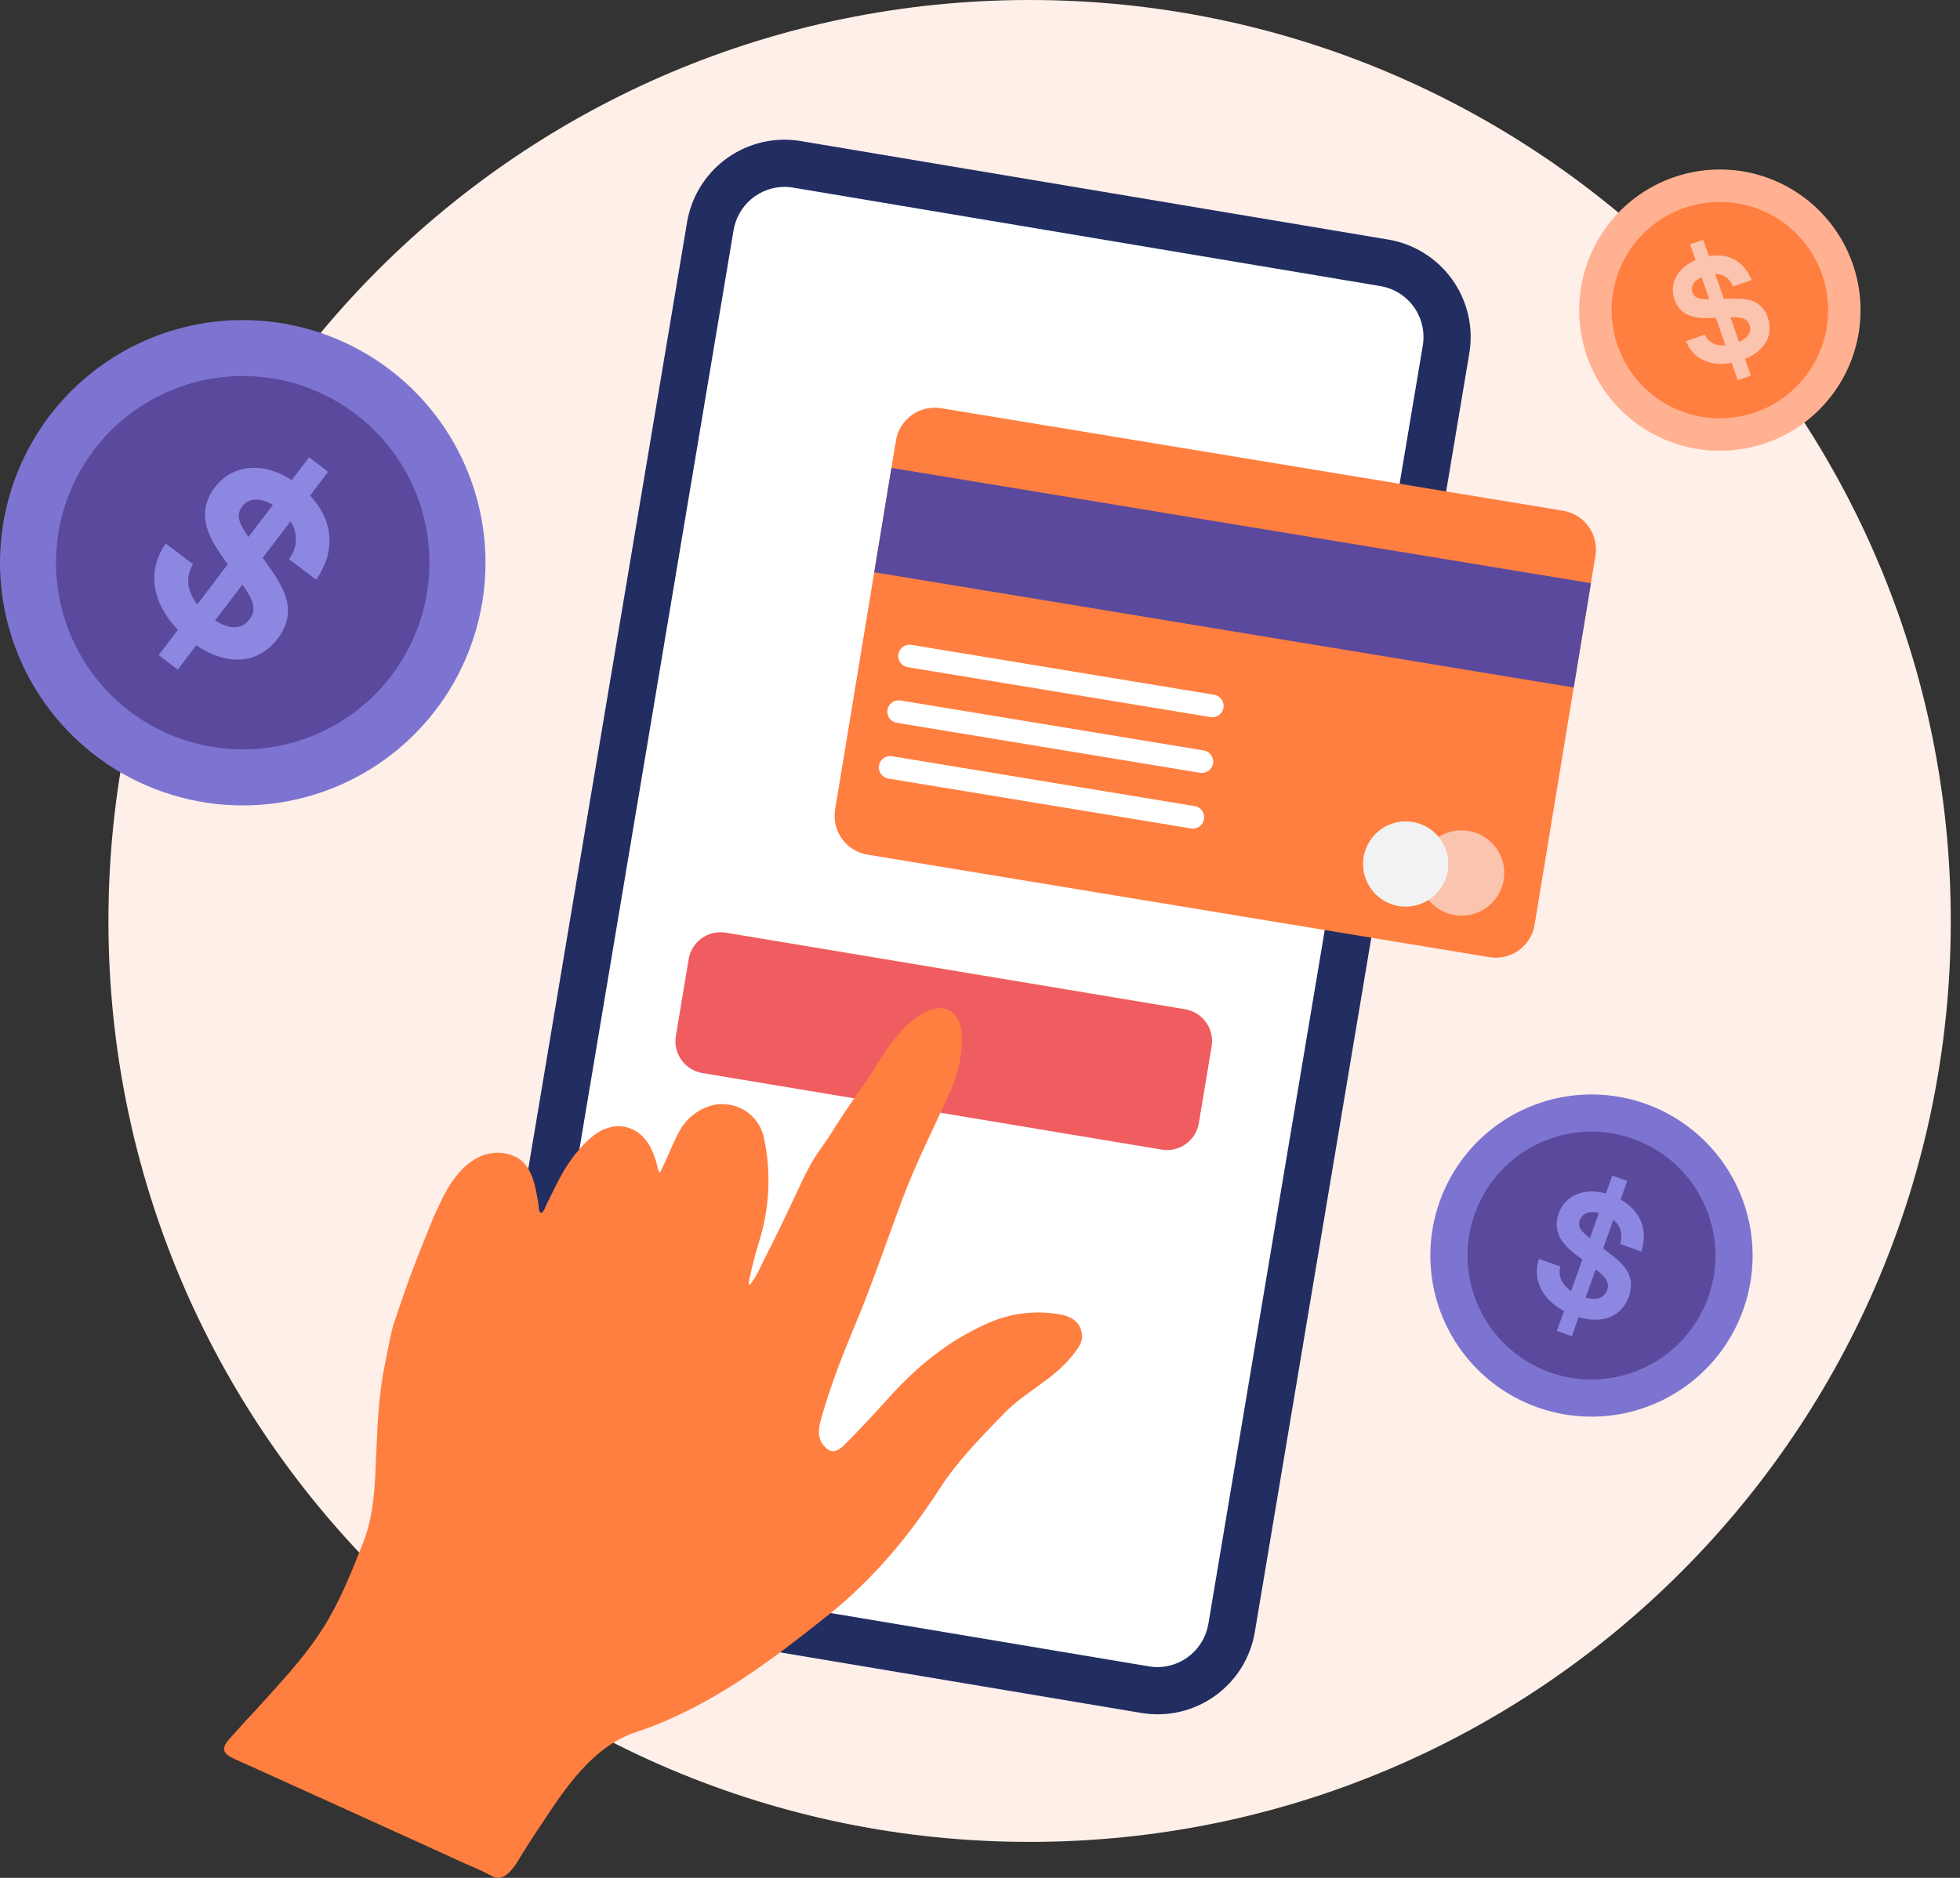
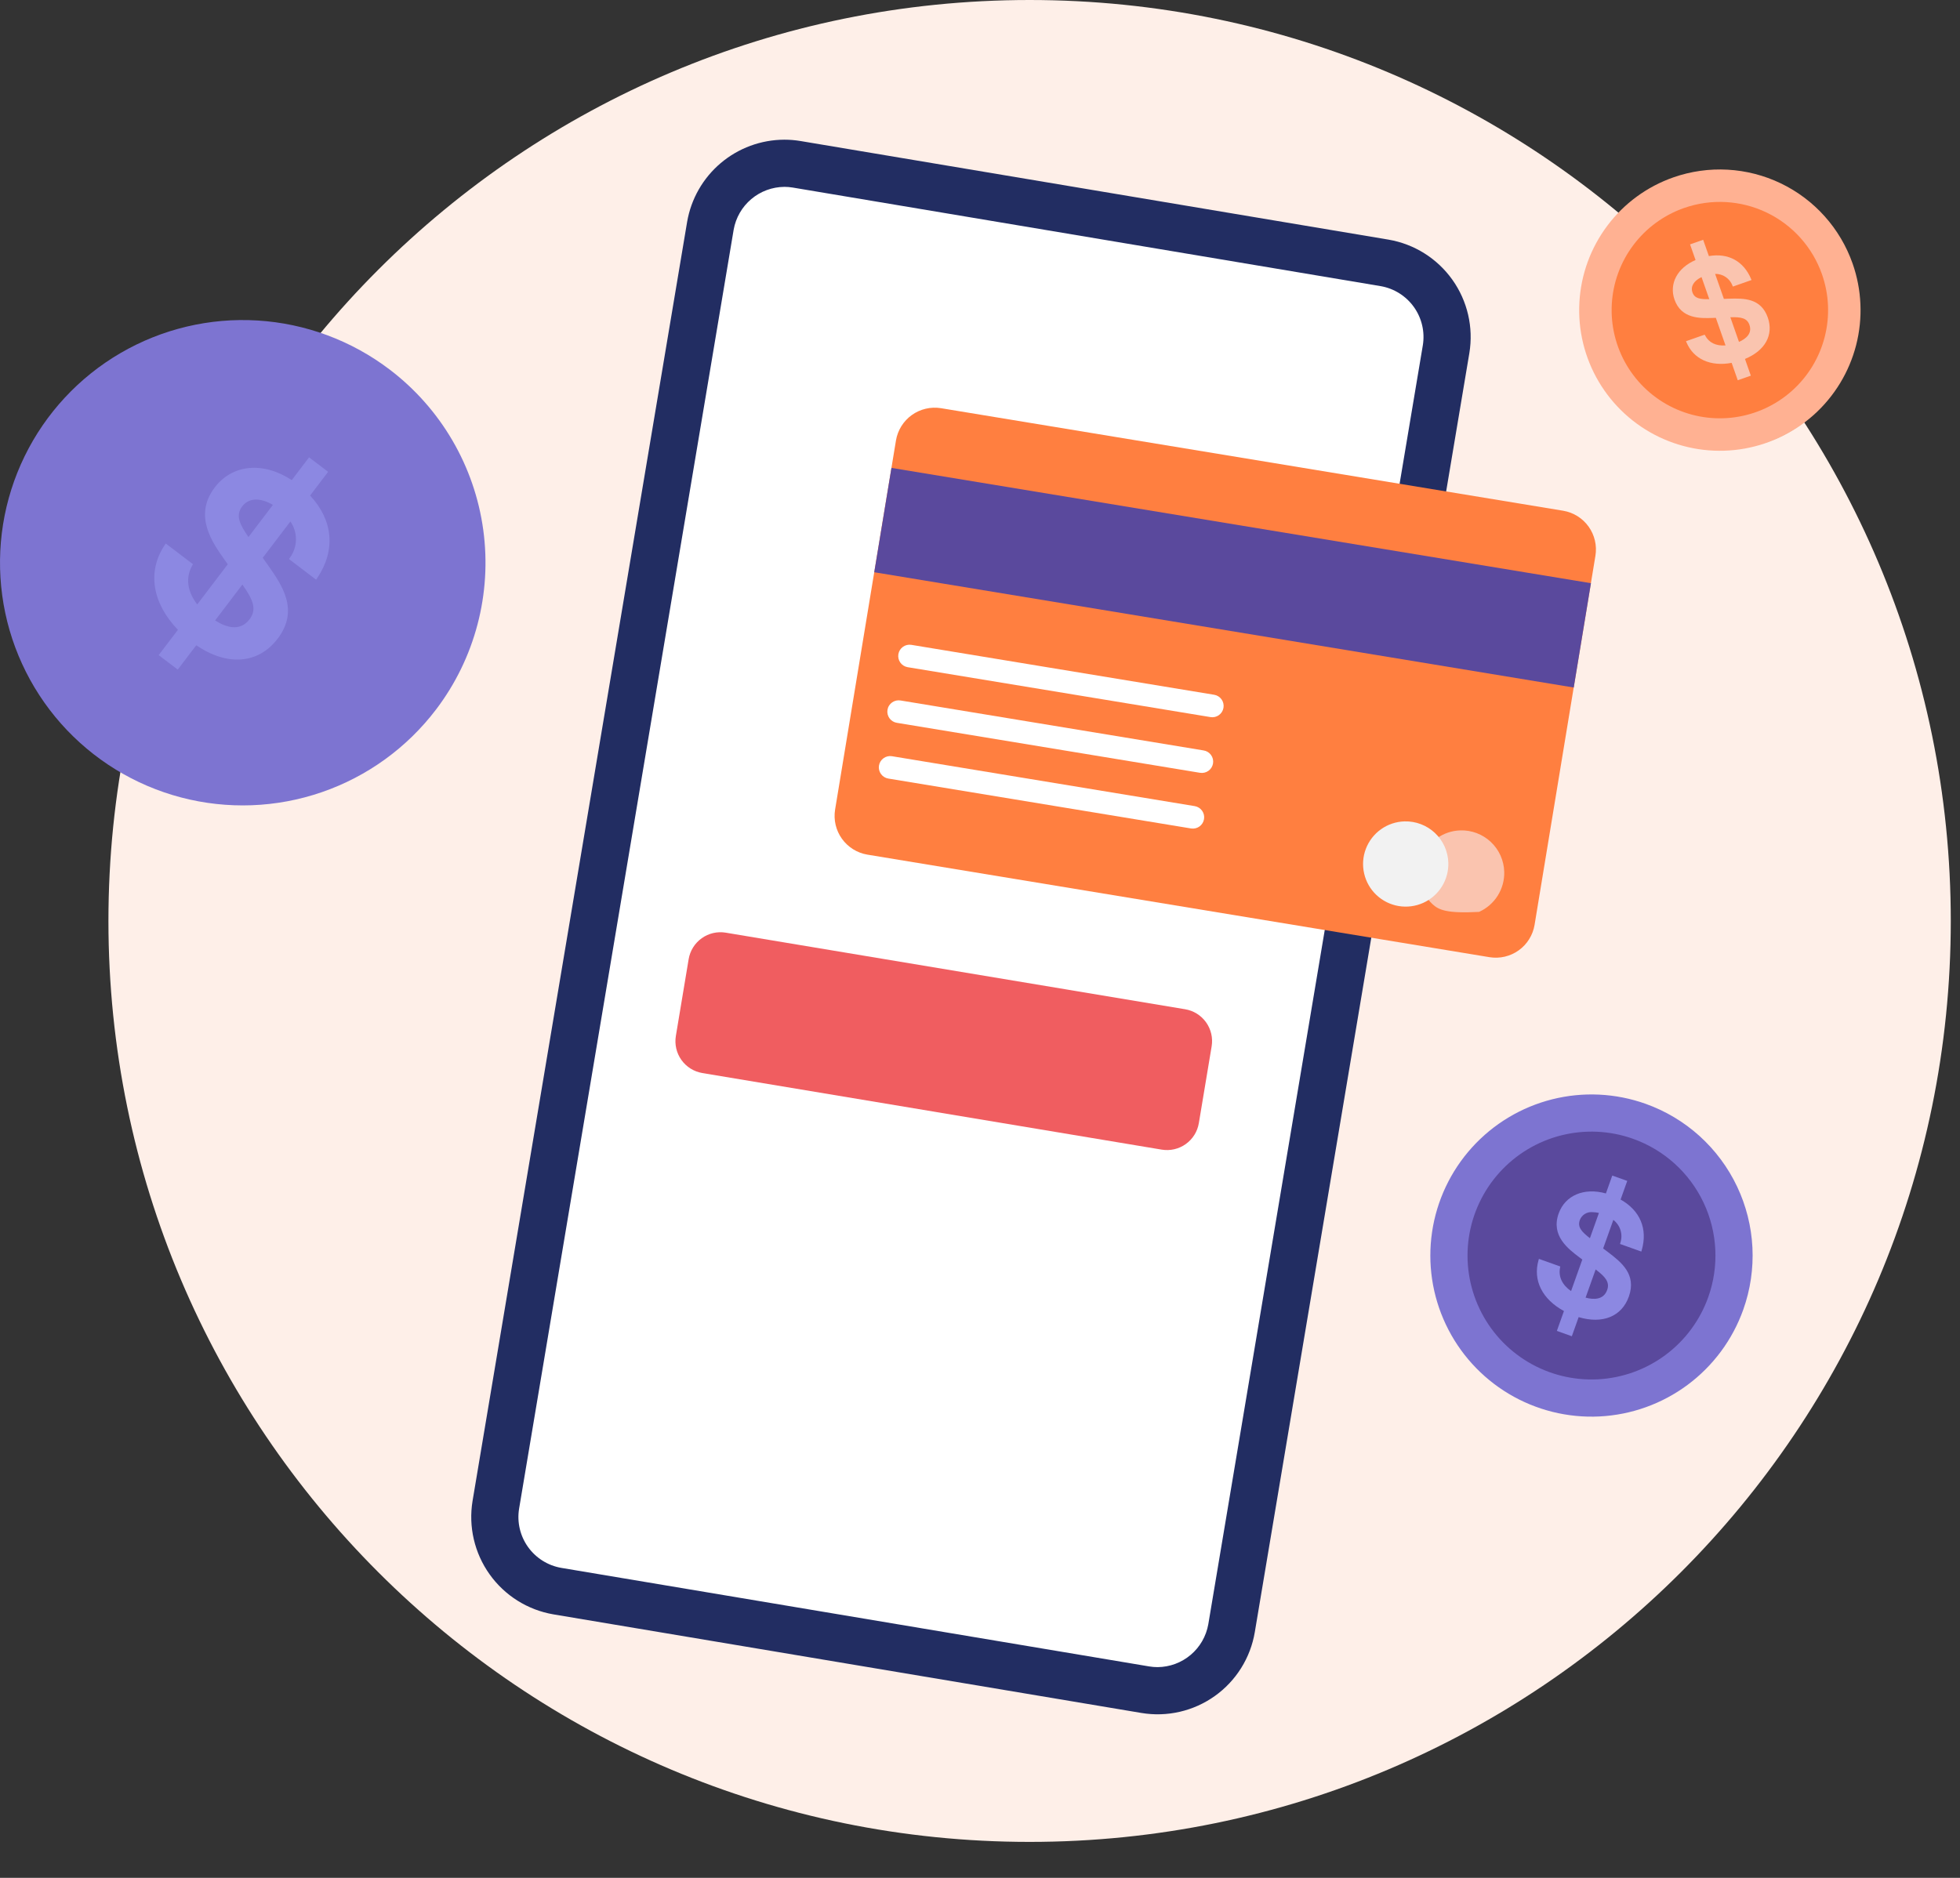
<svg xmlns="http://www.w3.org/2000/svg" width="168" height="161" viewBox="0 0 168 161" fill="none">
  <rect x="0" y="0" width="168" height="161" fill="#333333" stroke="none" />
  <path d="M167.21 78.958C167.21 122.566 131.859 157.916 88.252 157.916C44.644 157.916 9.294 122.565 9.294 78.958C9.294 35.351 44.645 0 88.252 0C131.859 0 167.21 35.351 167.21 78.958Z" fill="#FEEFE8" />
  <path d="M99.221 144.954C98.867 144.954 98.513 144.924 98.163 144.865L47.772 136.415C46.095 136.127 44.599 135.188 43.612 133.802C42.624 132.416 42.224 130.696 42.499 129.017L60.889 19.36C61.152 17.866 61.931 16.511 63.089 15.532C64.247 14.552 65.712 14.009 67.229 13.998C67.583 13.998 67.937 14.028 68.287 14.086L118.678 22.537C120.357 22.821 121.856 23.759 122.844 25.146C123.833 26.533 124.231 28.256 123.951 29.936L105.562 139.592C105.298 141.086 104.52 142.441 103.362 143.42C102.204 144.4 100.739 144.943 99.222 144.954" fill="white" />
  <path d="M67.23 11.976V16.02C67.473 16.02 67.715 16.04 67.953 16.081L118.343 24.532C119.492 24.731 120.515 25.375 121.192 26.324C121.869 27.273 122.144 28.451 121.957 29.602L103.568 139.258C103.387 140.282 102.853 141.21 102.059 141.881C101.265 142.553 100.261 142.924 99.222 142.932C98.979 142.932 98.737 142.911 98.498 142.871L48.107 134.422C46.959 134.223 45.935 133.579 45.258 132.63C44.581 131.681 44.306 130.503 44.493 129.352L62.885 19.694C63.066 18.671 63.599 17.742 64.394 17.071C65.188 16.4 66.192 16.029 67.231 16.021L67.23 11.976ZM67.23 11.976C65.233 11.982 63.302 12.692 61.777 13.982C60.253 15.272 59.232 17.058 58.896 19.027L40.505 128.682C40.142 130.89 40.667 133.153 41.966 134.975C43.264 136.798 45.231 138.032 47.437 138.409L97.828 146.86C98.922 147.044 100.041 147.01 101.122 146.761C102.203 146.512 103.224 146.052 104.127 145.409C105.031 144.765 105.798 143.95 106.386 143.009C106.974 142.069 107.372 141.022 107.555 139.928L125.945 30.271C126.309 28.063 125.784 25.8 124.485 23.978C123.186 22.155 121.219 20.921 119.013 20.544L68.622 12.092C68.162 12.015 67.697 11.976 67.23 11.976" fill="#222D62" />
  <path d="M99.576 98.564L60.204 91.998C59.481 91.878 58.835 91.475 58.408 90.878C57.982 90.281 57.811 89.539 57.931 88.816L59.027 82.235C59.148 81.512 59.551 80.866 60.148 80.44C60.745 80.013 61.487 79.842 62.21 79.963L101.582 86.528C101.94 86.588 102.283 86.717 102.591 86.909C102.899 87.102 103.166 87.353 103.377 87.648C103.588 87.944 103.739 88.278 103.821 88.632C103.903 88.986 103.914 89.352 103.855 89.71L102.758 96.291C102.699 96.649 102.569 96.992 102.377 97.3C102.185 97.608 101.933 97.875 101.638 98.086C101.342 98.297 101.008 98.448 100.655 98.53C100.301 98.612 99.934 98.623 99.576 98.564Z" fill="#F05D60" />
  <path d="M71.579 69.414L76.797 37.763C76.945 36.885 77.433 36.102 78.156 35.583C78.88 35.065 79.779 34.854 80.657 34.996L133.984 43.788C134.862 43.935 135.645 44.423 136.164 45.147C136.682 45.87 136.894 46.769 136.751 47.647L131.534 79.298C131.387 80.175 130.898 80.959 130.175 81.478C129.451 81.996 128.552 82.207 127.674 82.065L74.347 73.273C73.469 73.126 72.686 72.637 72.167 71.914C71.648 71.191 71.437 70.292 71.579 69.414Z" fill="#FF7F40" />
  <path d="M103.756 61.48L77.796 57.201C77.544 57.157 77.319 57.016 77.17 56.807C77.022 56.599 76.962 56.34 77.003 56.087C77.045 55.834 77.184 55.608 77.392 55.458C77.599 55.308 77.858 55.246 78.111 55.286L104.071 59.566C104.197 59.586 104.317 59.632 104.425 59.699C104.534 59.766 104.627 59.854 104.702 59.958C104.776 60.061 104.829 60.178 104.858 60.302C104.887 60.426 104.891 60.555 104.87 60.681C104.85 60.806 104.804 60.927 104.737 61.035C104.67 61.143 104.582 61.237 104.478 61.312C104.375 61.386 104.258 61.439 104.134 61.468C104.009 61.497 103.881 61.501 103.755 61.48" fill="white" />
  <path d="M102.845 66.254L76.885 61.973C76.757 61.954 76.635 61.91 76.525 61.843C76.415 61.777 76.319 61.689 76.243 61.585C76.167 61.481 76.113 61.363 76.083 61.237C76.053 61.112 76.049 60.982 76.07 60.855C76.091 60.728 76.136 60.606 76.205 60.497C76.273 60.388 76.363 60.294 76.468 60.22C76.573 60.146 76.692 60.093 76.818 60.065C76.944 60.038 77.074 60.035 77.2 60.058L103.16 64.338C103.288 64.357 103.41 64.401 103.52 64.468C103.63 64.535 103.725 64.623 103.801 64.727C103.877 64.831 103.931 64.949 103.961 65.074C103.99 65.199 103.995 65.329 103.974 65.456C103.953 65.583 103.907 65.704 103.839 65.813C103.771 65.922 103.681 66.016 103.576 66.091C103.471 66.165 103.352 66.217 103.227 66.245C103.101 66.273 102.971 66.276 102.845 66.253" fill="white" />
  <path d="M102.101 71.03L76.141 66.75C76.015 66.729 75.895 66.684 75.787 66.617C75.678 66.549 75.584 66.462 75.51 66.358C75.436 66.254 75.382 66.137 75.354 66.013C75.325 65.889 75.32 65.76 75.341 65.635C75.362 65.509 75.407 65.388 75.474 65.28C75.542 65.172 75.629 65.078 75.733 65.004C75.837 64.929 75.954 64.876 76.078 64.847C76.202 64.818 76.331 64.814 76.456 64.835L102.416 69.115C102.667 69.16 102.89 69.302 103.038 69.51C103.185 69.718 103.244 69.976 103.202 70.228C103.161 70.479 103.022 70.704 102.816 70.855C102.61 71.005 102.353 71.067 102.101 71.03Z" fill="white" />
-   <path d="M128.934 74.739C128.955 75.462 128.762 76.174 128.378 76.787C127.995 77.399 127.438 77.884 126.779 78.181C126.119 78.477 125.387 78.571 124.674 78.451C123.962 78.331 123.3 78.002 122.774 77.507C122.248 77.011 121.881 76.37 121.719 75.666C121.557 74.962 121.607 74.225 121.864 73.549C122.121 72.874 122.572 72.289 123.161 71.87C123.749 71.45 124.449 71.215 125.172 71.194C125.652 71.179 126.13 71.26 126.578 71.43C127.027 71.6 127.438 71.858 127.787 72.187C128.137 72.516 128.418 72.911 128.615 73.349C128.811 73.787 128.92 74.259 128.934 74.739Z" fill="#FAC4AF" />
+   <path d="M128.934 74.739C128.955 75.462 128.762 76.174 128.378 76.787C127.995 77.399 127.438 77.884 126.779 78.181C123.962 78.331 123.3 78.002 122.774 77.507C122.248 77.011 121.881 76.37 121.719 75.666C121.557 74.962 121.607 74.225 121.864 73.549C122.121 72.874 122.572 72.289 123.161 71.87C123.749 71.45 124.449 71.215 125.172 71.194C125.652 71.179 126.13 71.26 126.578 71.43C127.027 71.6 127.438 71.858 127.787 72.187C128.137 72.516 128.418 72.911 128.615 73.349C128.811 73.787 128.92 74.259 128.934 74.739Z" fill="#FAC4AF" />
  <path d="M124.142 73.968C124.163 74.69 123.97 75.403 123.586 76.015C123.203 76.628 122.646 77.113 121.987 77.409C121.327 77.705 120.595 77.799 119.882 77.68C119.17 77.559 118.508 77.231 117.982 76.735C117.456 76.24 117.089 75.599 116.927 74.894C116.765 74.19 116.815 73.453 117.072 72.778C117.329 72.102 117.78 71.517 118.369 71.098C118.957 70.679 119.657 70.444 120.38 70.422C120.86 70.408 121.338 70.488 121.786 70.659C122.235 70.829 122.646 71.086 122.995 71.415C123.345 71.745 123.626 72.139 123.823 72.577C124.019 73.015 124.128 73.488 124.142 73.968Z" fill="#F2F2F2" />
  <path d="M76.41 40.115L74.936 49.061L134.892 58.946L136.367 50L76.41 40.115Z" fill="#5A499D" />
  <path d="M158.501 25.273C158.981 27.35 158.835 29.522 158.081 31.516C157.327 33.51 155.999 35.235 154.264 36.473C152.53 37.712 150.467 38.408 148.336 38.475C146.206 38.541 144.104 37.974 142.295 36.845C140.487 35.717 139.054 34.077 138.178 32.135C137.301 30.192 137.021 28.032 137.371 25.93C137.722 23.828 138.688 21.877 140.148 20.323C141.607 18.77 143.495 17.684 145.571 17.204C146.95 16.885 148.378 16.84 149.774 17.073C151.17 17.306 152.507 17.811 153.707 18.561C154.908 19.31 155.949 20.289 156.772 21.44C157.594 22.592 158.182 23.895 158.501 25.273Z" fill="#92D6AE" />
  <path d="M156.077 25.834C156.446 27.431 156.334 29.102 155.754 30.636C155.174 32.169 154.152 33.497 152.818 34.45C151.483 35.402 149.896 35.938 148.258 35.989C146.619 36.04 145.002 35.604 143.611 34.736C142.22 33.868 141.118 32.607 140.443 31.112C139.769 29.618 139.553 27.957 139.823 26.339C140.093 24.722 140.836 23.221 141.959 22.026C143.081 20.831 144.533 19.996 146.13 19.627C148.272 19.131 150.524 19.506 152.389 20.671C154.254 21.835 155.58 23.692 156.076 25.834" fill="#72B28C" />
  <path d="M151.585 28.666C151.226 27.114 149.896 27.003 148.83 26.913L148.401 26.881L147.944 24.905C148.23 24.929 148.501 25.042 148.72 25.228C148.94 25.414 149.095 25.663 149.166 25.942L149.19 26.02L150.663 25.679L150.637 25.59C150.217 24.168 149.121 23.401 147.618 23.495L147.32 22.207L146.283 22.446L146.569 23.683C145.117 24.129 144.343 25.261 144.634 26.521C144.99 28.059 146.441 28.168 147.403 28.241L147.627 28.257L148.132 30.44C147.408 30.414 146.888 30.088 146.664 29.514L146.637 29.444L145.158 29.786L145.185 29.875C145.587 31.218 146.808 31.939 148.452 31.82L148.77 33.195L149.807 32.956L149.501 31.632C151.106 31.173 151.904 30.043 151.586 28.666M149.188 30.284L148.737 28.335L148.767 28.337C149.552 28.4 150.001 28.536 150.125 29.073C150.286 29.767 149.724 30.114 149.187 30.284M146.881 25.033L147.285 26.781C146.6 26.716 146.175 26.619 146.06 26.121C145.952 25.656 146.258 25.254 146.881 25.034" fill="#95D8B0" />
  <path d="M149.422 112.285C148.505 114.858 146.845 117.101 144.652 118.731C142.459 120.36 139.833 121.303 137.105 121.44C134.376 121.577 131.669 120.902 129.324 119.5C126.979 118.098 125.103 116.032 123.933 113.563C122.762 111.095 122.35 108.335 122.748 105.633C123.146 102.93 124.337 100.406 126.169 98.38C128.002 96.354 130.394 94.917 133.043 94.25C135.692 93.584 138.48 93.718 141.053 94.636C142.761 95.245 144.333 96.185 145.678 97.401C147.023 98.618 148.116 100.088 148.893 101.727C149.67 103.366 150.117 105.142 150.208 106.953C150.298 108.765 150.032 110.576 149.422 112.285" fill="#7D74D1" />
  <path d="M146.421 111.214C145.715 113.194 144.438 114.919 142.751 116.173C141.065 117.426 139.044 118.152 136.946 118.257C134.847 118.362 132.764 117.843 130.96 116.764C129.157 115.686 127.713 114.097 126.813 112.198C125.912 110.299 125.595 108.176 125.901 106.097C126.208 104.018 127.124 102.076 128.533 100.518C129.943 98.959 131.783 97.854 133.821 97.341C135.859 96.828 138.003 96.931 139.982 97.638C142.637 98.584 144.806 100.546 146.013 103.092C147.221 105.638 147.368 108.56 146.421 111.214Z" fill="#5A499D" />
  <path d="M138.909 102.842L139.478 101.245L138.195 100.787L137.649 102.32C135.774 101.796 134.156 102.481 133.598 104.043C132.919 105.947 134.409 107.07 135.395 107.813L135.627 107.987L134.663 110.692C133.899 110.163 133.564 109.452 133.72 108.678L133.739 108.583L131.906 107.929L131.873 108.044C131.379 109.771 132.193 111.394 134.053 112.402L133.445 114.106L134.728 114.564L135.313 112.924C137.366 113.538 139.007 112.871 139.615 111.165C140.3 109.244 138.944 108.203 137.854 107.368L137.413 107.037L138.286 104.588C138.578 104.812 138.793 105.122 138.901 105.474C139.009 105.826 139.004 106.203 138.888 106.552L138.858 106.652L140.685 107.304L140.718 107.19C141.247 105.368 140.588 103.788 138.908 102.843M135.413 104.599C135.496 104.383 135.648 104.199 135.845 104.077C136.043 103.955 136.275 103.902 136.506 103.925C136.689 103.927 136.872 103.95 137.05 103.993L136.278 106.158C135.584 105.614 135.193 105.216 135.413 104.599ZM136.77 108.837L136.801 108.861C137.605 109.472 137.995 109.93 137.758 110.595C137.452 111.454 136.605 111.441 135.908 111.253L136.77 108.837Z" fill="#8C88E2" />
  <path d="M37.371 60.836C34.881 64.112 31.475 66.577 27.585 67.917C23.694 69.258 19.493 69.415 15.513 68.368C11.534 67.321 7.954 65.117 5.226 62.036C2.499 58.954 0.746 55.133 0.191 51.056C-0.365 46.978 0.301 42.827 2.104 39.128C3.907 35.429 6.767 32.348 10.322 30.274C13.876 28.201 17.966 27.227 22.073 27.478C26.181 27.729 30.122 29.192 33.398 31.682C37.791 35.021 40.678 39.969 41.423 45.437C42.168 50.904 40.711 56.444 37.371 60.837" fill="#7D74D1" />
-   <path d="M33.549 57.929C31.633 60.45 29.014 62.345 26.02 63.377C23.028 64.408 19.796 64.529 16.735 63.723C13.673 62.918 10.919 61.223 8.821 58.852C6.723 56.482 5.375 53.543 4.947 50.406C4.52 47.269 5.032 44.076 6.419 41.231C7.807 38.385 10.007 36.015 12.741 34.42C15.475 32.825 18.621 32.076 21.781 32.269C24.941 32.462 27.972 33.587 30.492 35.503C33.871 38.072 36.092 41.878 36.665 46.083C37.238 50.289 36.117 54.55 33.549 57.929Z" fill="#5A499D" />
  <path d="M26.58 42.485L28.125 40.452L26.492 39.21L25.009 41.162C22.556 39.554 19.92 39.801 18.408 41.789C16.565 44.214 18.193 46.505 19.269 48.021L19.523 48.377L16.906 51.821C16.049 50.713 15.893 49.54 16.47 48.498L16.54 48.372L14.207 46.597L14.108 46.747C12.61 49.001 13.041 51.703 15.251 53.998L13.601 56.167L15.235 57.409L16.822 55.322C19.488 57.139 22.149 56.928 23.8 54.757C25.66 52.311 24.187 50.2 23.003 48.502L22.52 47.826L24.89 44.708C25.207 45.163 25.374 45.705 25.368 46.26C25.363 46.814 25.184 47.353 24.858 47.802L24.771 47.933L27.096 49.7L27.196 49.552C28.786 47.176 28.558 44.608 26.579 42.485M20.762 43.413C21.189 42.853 21.858 42.695 22.639 42.943C22.901 43.029 23.154 43.145 23.39 43.288L21.295 46.044C20.546 44.947 20.165 44.197 20.761 43.412M20.776 50.117L20.81 50.165C21.685 51.41 22.038 52.244 21.394 53.091C20.562 54.187 19.353 53.78 18.439 53.192L20.776 50.117Z" fill="#8C88E2" />
-   <path d="M57.42 98.689C57.69 98.106 57.936 97.509 58.247 96.949C59.106 95.402 60.861 94.456 62.363 94.694C63.118 94.782 63.826 95.107 64.386 95.622C64.946 96.136 65.33 96.814 65.482 97.559C66.102 100.45 65.977 103.45 65.117 106.278C64.741 107.483 64.428 108.706 64.18 109.943C64.165 110.018 64.18 110.129 64.255 110.126C64.272 110.122 64.287 110.116 64.302 110.107C64.316 110.097 64.328 110.085 64.338 110.071C64.709 109.577 65.017 109.039 65.256 108.468C65.575 107.841 65.892 107.213 66.207 106.584C66.82 105.357 67.408 104.119 67.996 102.881C68.482 101.831 68.952 100.772 69.522 99.765C70.076 98.787 70.781 97.917 71.367 96.971C72.046 95.875 72.763 94.813 73.51 93.761C74.102 92.926 74.66 92.068 75.212 91.207C76.21 89.65 77.258 88.05 78.88 87.016C80.841 85.766 82.376 86.585 82.44 88.904C82.471 90.512 82.132 92.106 81.451 93.563C80.066 96.662 78.489 99.743 77.304 102.924C76.32 105.564 75.394 108.225 74.393 110.858C73.43 113.389 72.297 115.859 71.402 118.438C71.034 119.501 70.687 120.571 70.378 121.654C70.103 122.618 70.027 123.547 70.92 124.238C71.463 124.658 72.012 124.251 72.421 123.836C73.695 122.542 74.944 121.222 76.153 119.868C78.567 117.168 81.312 114.925 84.652 113.458C86.567 112.593 88.697 112.321 90.768 112.675C91.634 112.823 92.444 113.156 92.691 114.138C92.91 115.012 92.442 115.565 91.901 116.242C90.268 118.294 87.839 119.337 86.016 121.227C84.051 123.263 82.061 125.273 80.55 127.618C77.888 131.751 74.779 135.451 70.952 138.501C65.89 142.535 60.731 146.447 54.464 148.521C51.219 149.594 48.948 152.597 47.126 155.32C46.239 156.646 45.352 157.973 44.522 159.336C44.283 159.776 43.986 160.181 43.638 160.541C43.122 161.025 42.679 161.144 42.096 160.813C41.392 160.413 40.614 160.114 39.879 159.778C38.354 159.081 36.829 158.386 35.303 157.692C32.253 156.304 29.2 154.919 26.146 153.538C24.131 152.626 22.116 151.714 20.099 150.803C19.146 150.372 18.875 149.965 19.693 149.052C22.584 145.824 20.023 148.718 22.929 145.504C24.647 143.603 26.374 141.69 27.733 139.519C29.151 137.255 30.141 134.755 31.123 132.271C32.096 129.81 32.147 127.162 32.252 124.554C32.357 121.927 32.479 119.444 33.013 116.853C33.799 113.038 33.403 114.545 34.651 110.856C35.229 109.147 35.903 107.473 36.577 105.8C37.017 104.648 37.519 103.52 38.081 102.422C38.78 101.117 39.706 99.853 41.04 99.209C41.545 98.958 42.103 98.828 42.667 98.832C43.232 98.835 43.788 98.97 44.291 99.228C45.379 99.839 45.747 101.078 45.971 102.225C46.034 102.548 46.093 102.872 46.148 103.196C46.175 103.356 46.158 103.923 46.356 103.973C46.386 103.979 46.418 103.976 46.447 103.965C46.475 103.954 46.501 103.936 46.52 103.912C46.641 103.731 46.739 103.537 46.814 103.333C47.6 101.757 48.3 100.134 49.448 98.785C49.865 98.269 50.334 97.797 50.848 97.378C51.366 96.958 51.985 96.682 52.644 96.578C53.381 96.487 54.125 96.68 54.725 97.118C55.257 97.536 55.67 98.086 55.923 98.713C56.075 99.071 56.2 99.439 56.3 99.815C56.348 99.991 56.374 100.186 56.439 100.356C56.528 100.589 56.554 100.563 56.669 100.34C56.943 99.803 57.166 99.235 57.42 98.687" fill="#FF7F40" />
  <path d="M158.795 22.595C159.585 24.845 159.69 27.279 159.097 29.59C158.503 31.9 157.238 33.982 155.461 35.573C153.684 37.164 151.475 38.192 149.114 38.528C146.753 38.864 144.345 38.492 142.195 37.459C140.045 36.426 138.25 34.779 137.036 32.726C135.822 30.673 135.244 28.306 135.376 25.924C135.507 23.543 136.342 21.254 137.774 19.346C139.207 17.439 141.173 16 143.423 15.21C146.441 14.151 149.756 14.334 152.639 15.719C155.522 17.105 157.736 19.578 158.795 22.596" fill="#FFB192" />
  <path d="M156.17 23.516C156.778 25.247 156.858 27.12 156.401 28.897C155.945 30.674 154.971 32.276 153.604 33.499C152.237 34.723 150.538 35.514 148.722 35.772C146.905 36.031 145.053 35.744 143.399 34.95C141.745 34.155 140.364 32.888 139.43 31.308C138.497 29.729 138.053 27.908 138.154 26.076C138.255 24.244 138.897 22.483 139.999 21.016C141.101 19.549 142.613 18.442 144.345 17.834C146.666 17.02 149.216 17.161 151.434 18.226C153.652 19.292 155.355 21.194 156.17 23.516Z" fill="#FF7F40" />
  <path d="M151.523 27.218C150.933 25.538 149.442 25.576 148.243 25.607L147.761 25.625L147.01 23.482C147.331 23.474 147.647 23.567 147.913 23.747C148.18 23.926 148.384 24.185 148.497 24.485L148.532 24.57L150.131 24.008L150.091 23.913C149.449 22.385 148.133 21.671 146.475 21.955L145.985 20.558L144.862 20.952L145.333 22.293C143.774 22.966 143.052 24.32 143.529 25.686C144.114 27.352 145.742 27.296 146.82 27.259L147.072 27.25L147.902 29.615C147.093 29.676 146.476 29.378 146.155 28.765L146.117 28.691L144.514 29.254L144.554 29.349C145.167 30.793 146.609 31.446 148.427 31.111L148.95 32.601L150.072 32.208L149.569 30.774C151.298 30.065 152.046 28.71 151.524 27.219M149.055 29.311L148.315 27.199H148.349C149.231 27.172 149.747 27.268 149.951 27.851C150.215 28.603 149.633 29.057 149.056 29.313M145.845 23.756L146.51 25.649C145.74 25.661 145.256 25.606 145.067 25.067C144.889 24.563 145.18 24.078 145.845 23.756Z" fill="#FAC4AF" />
</svg>